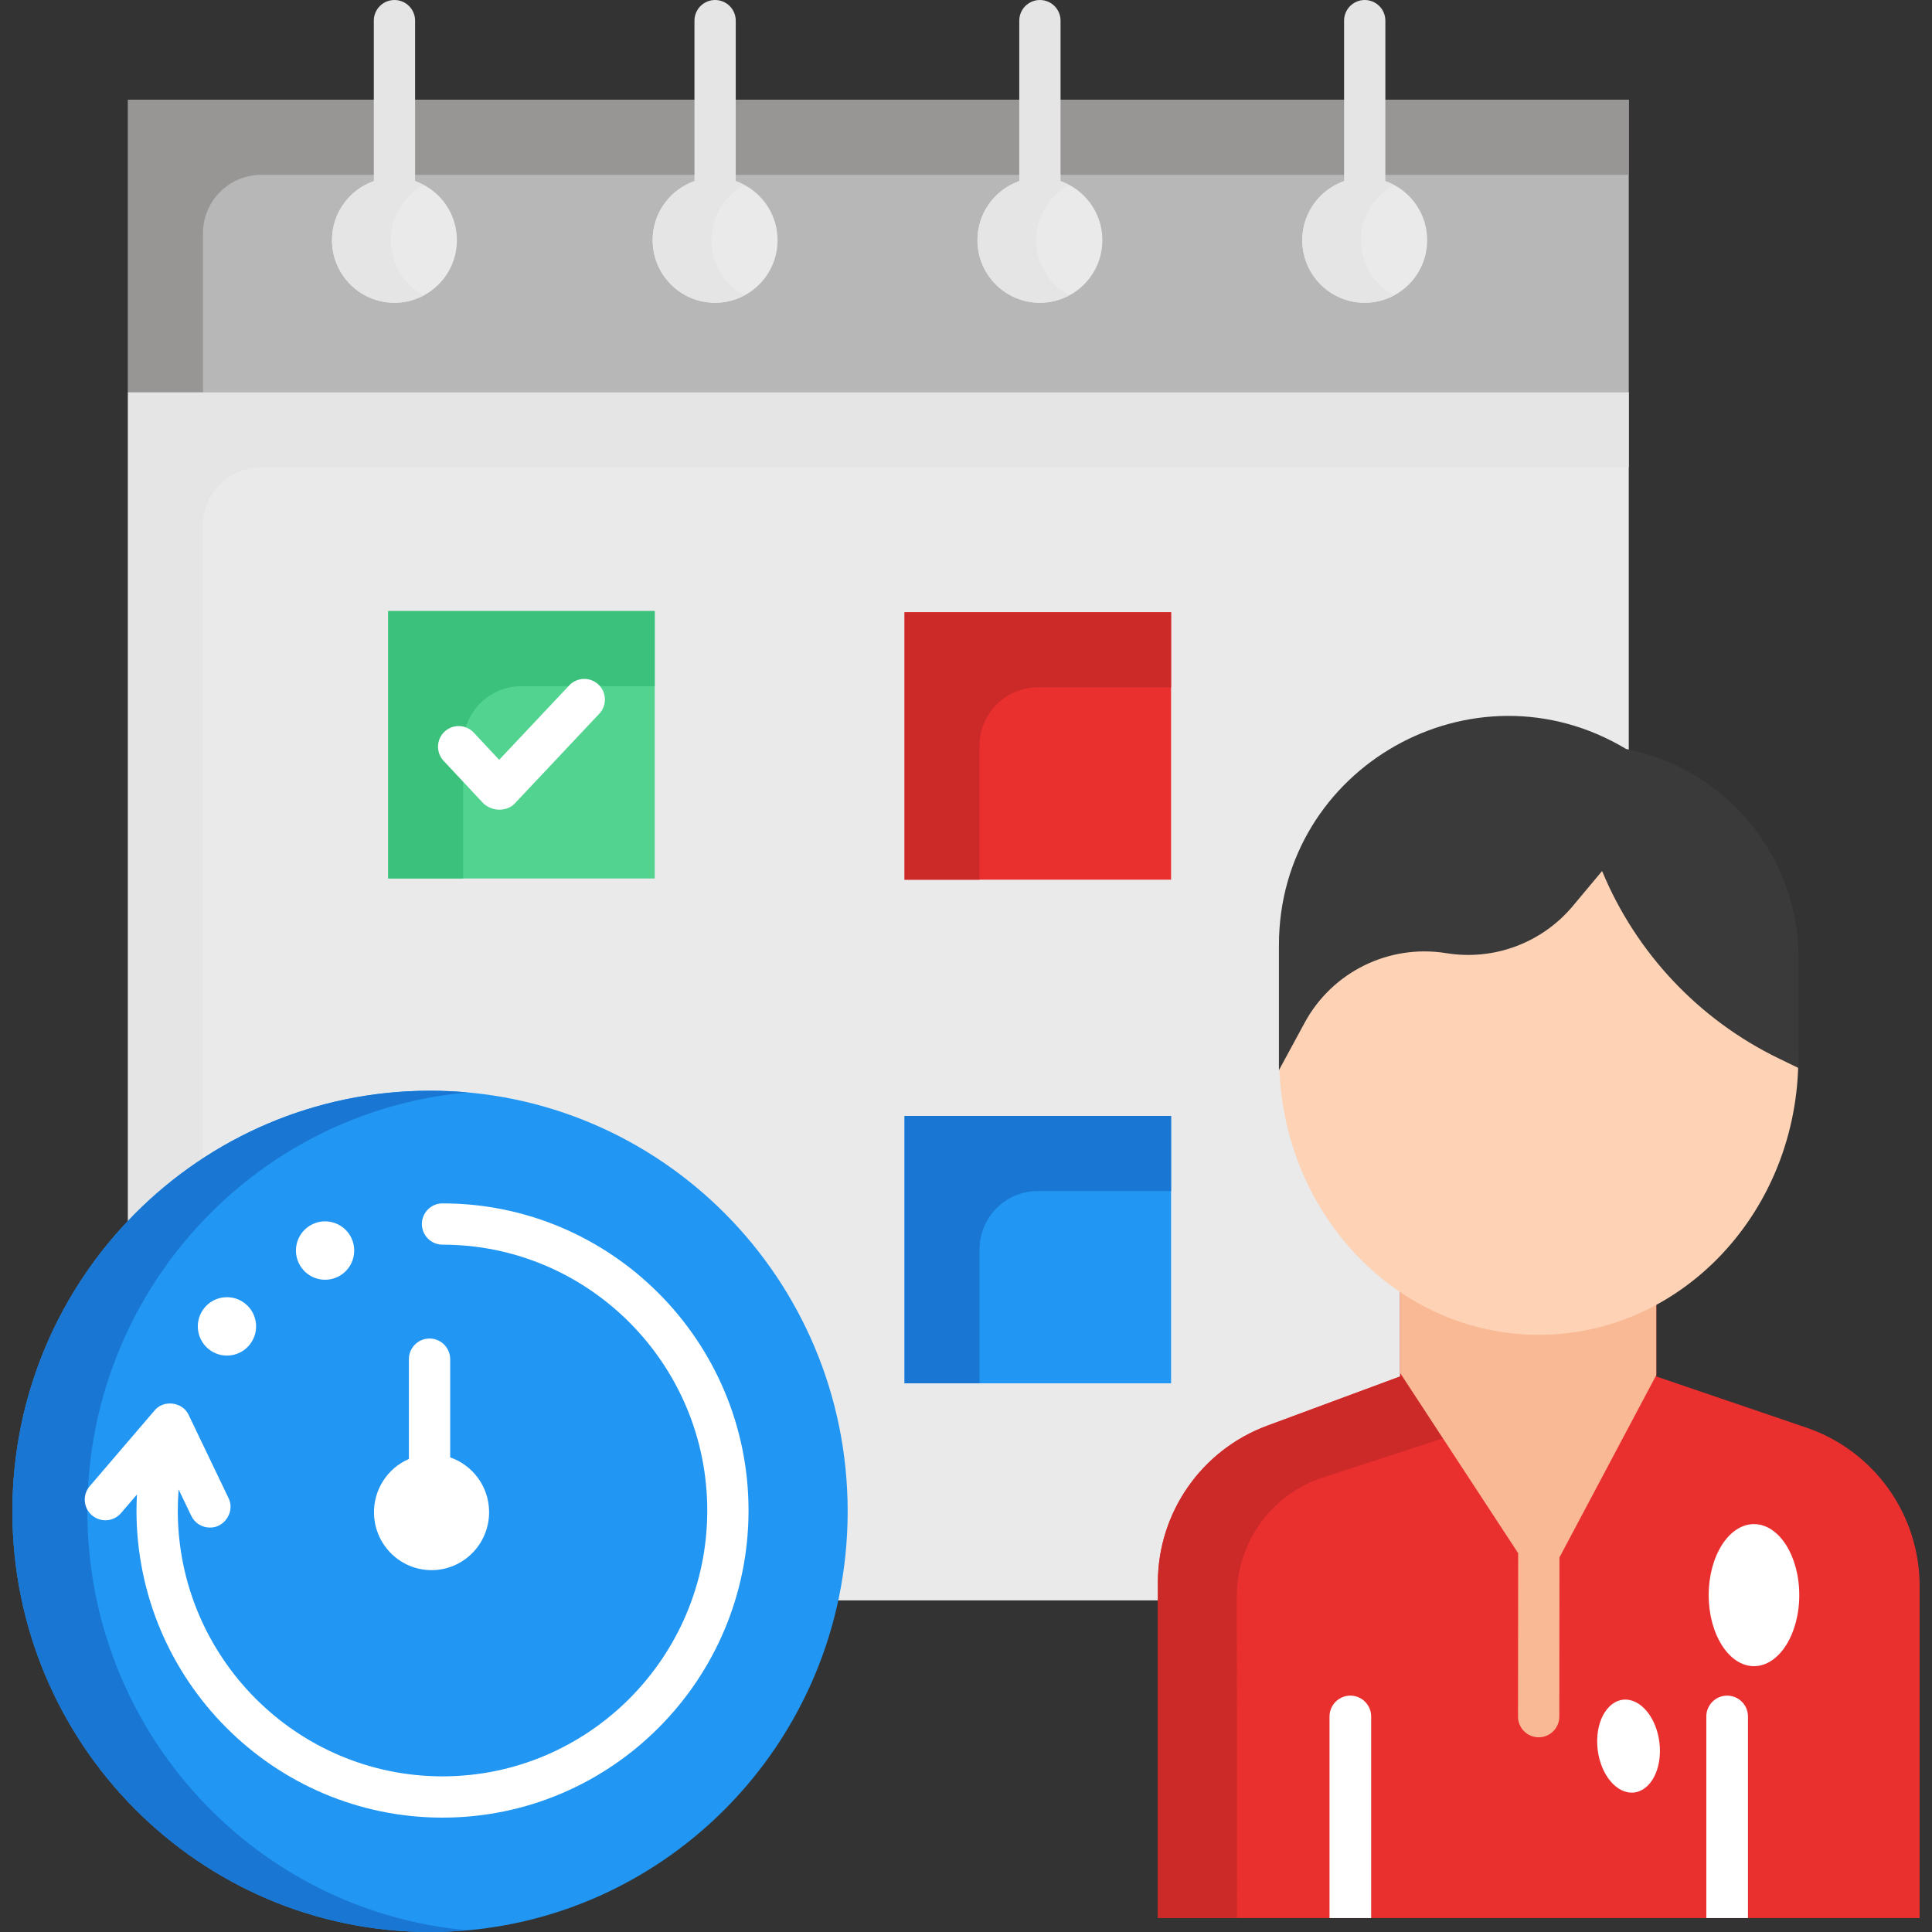
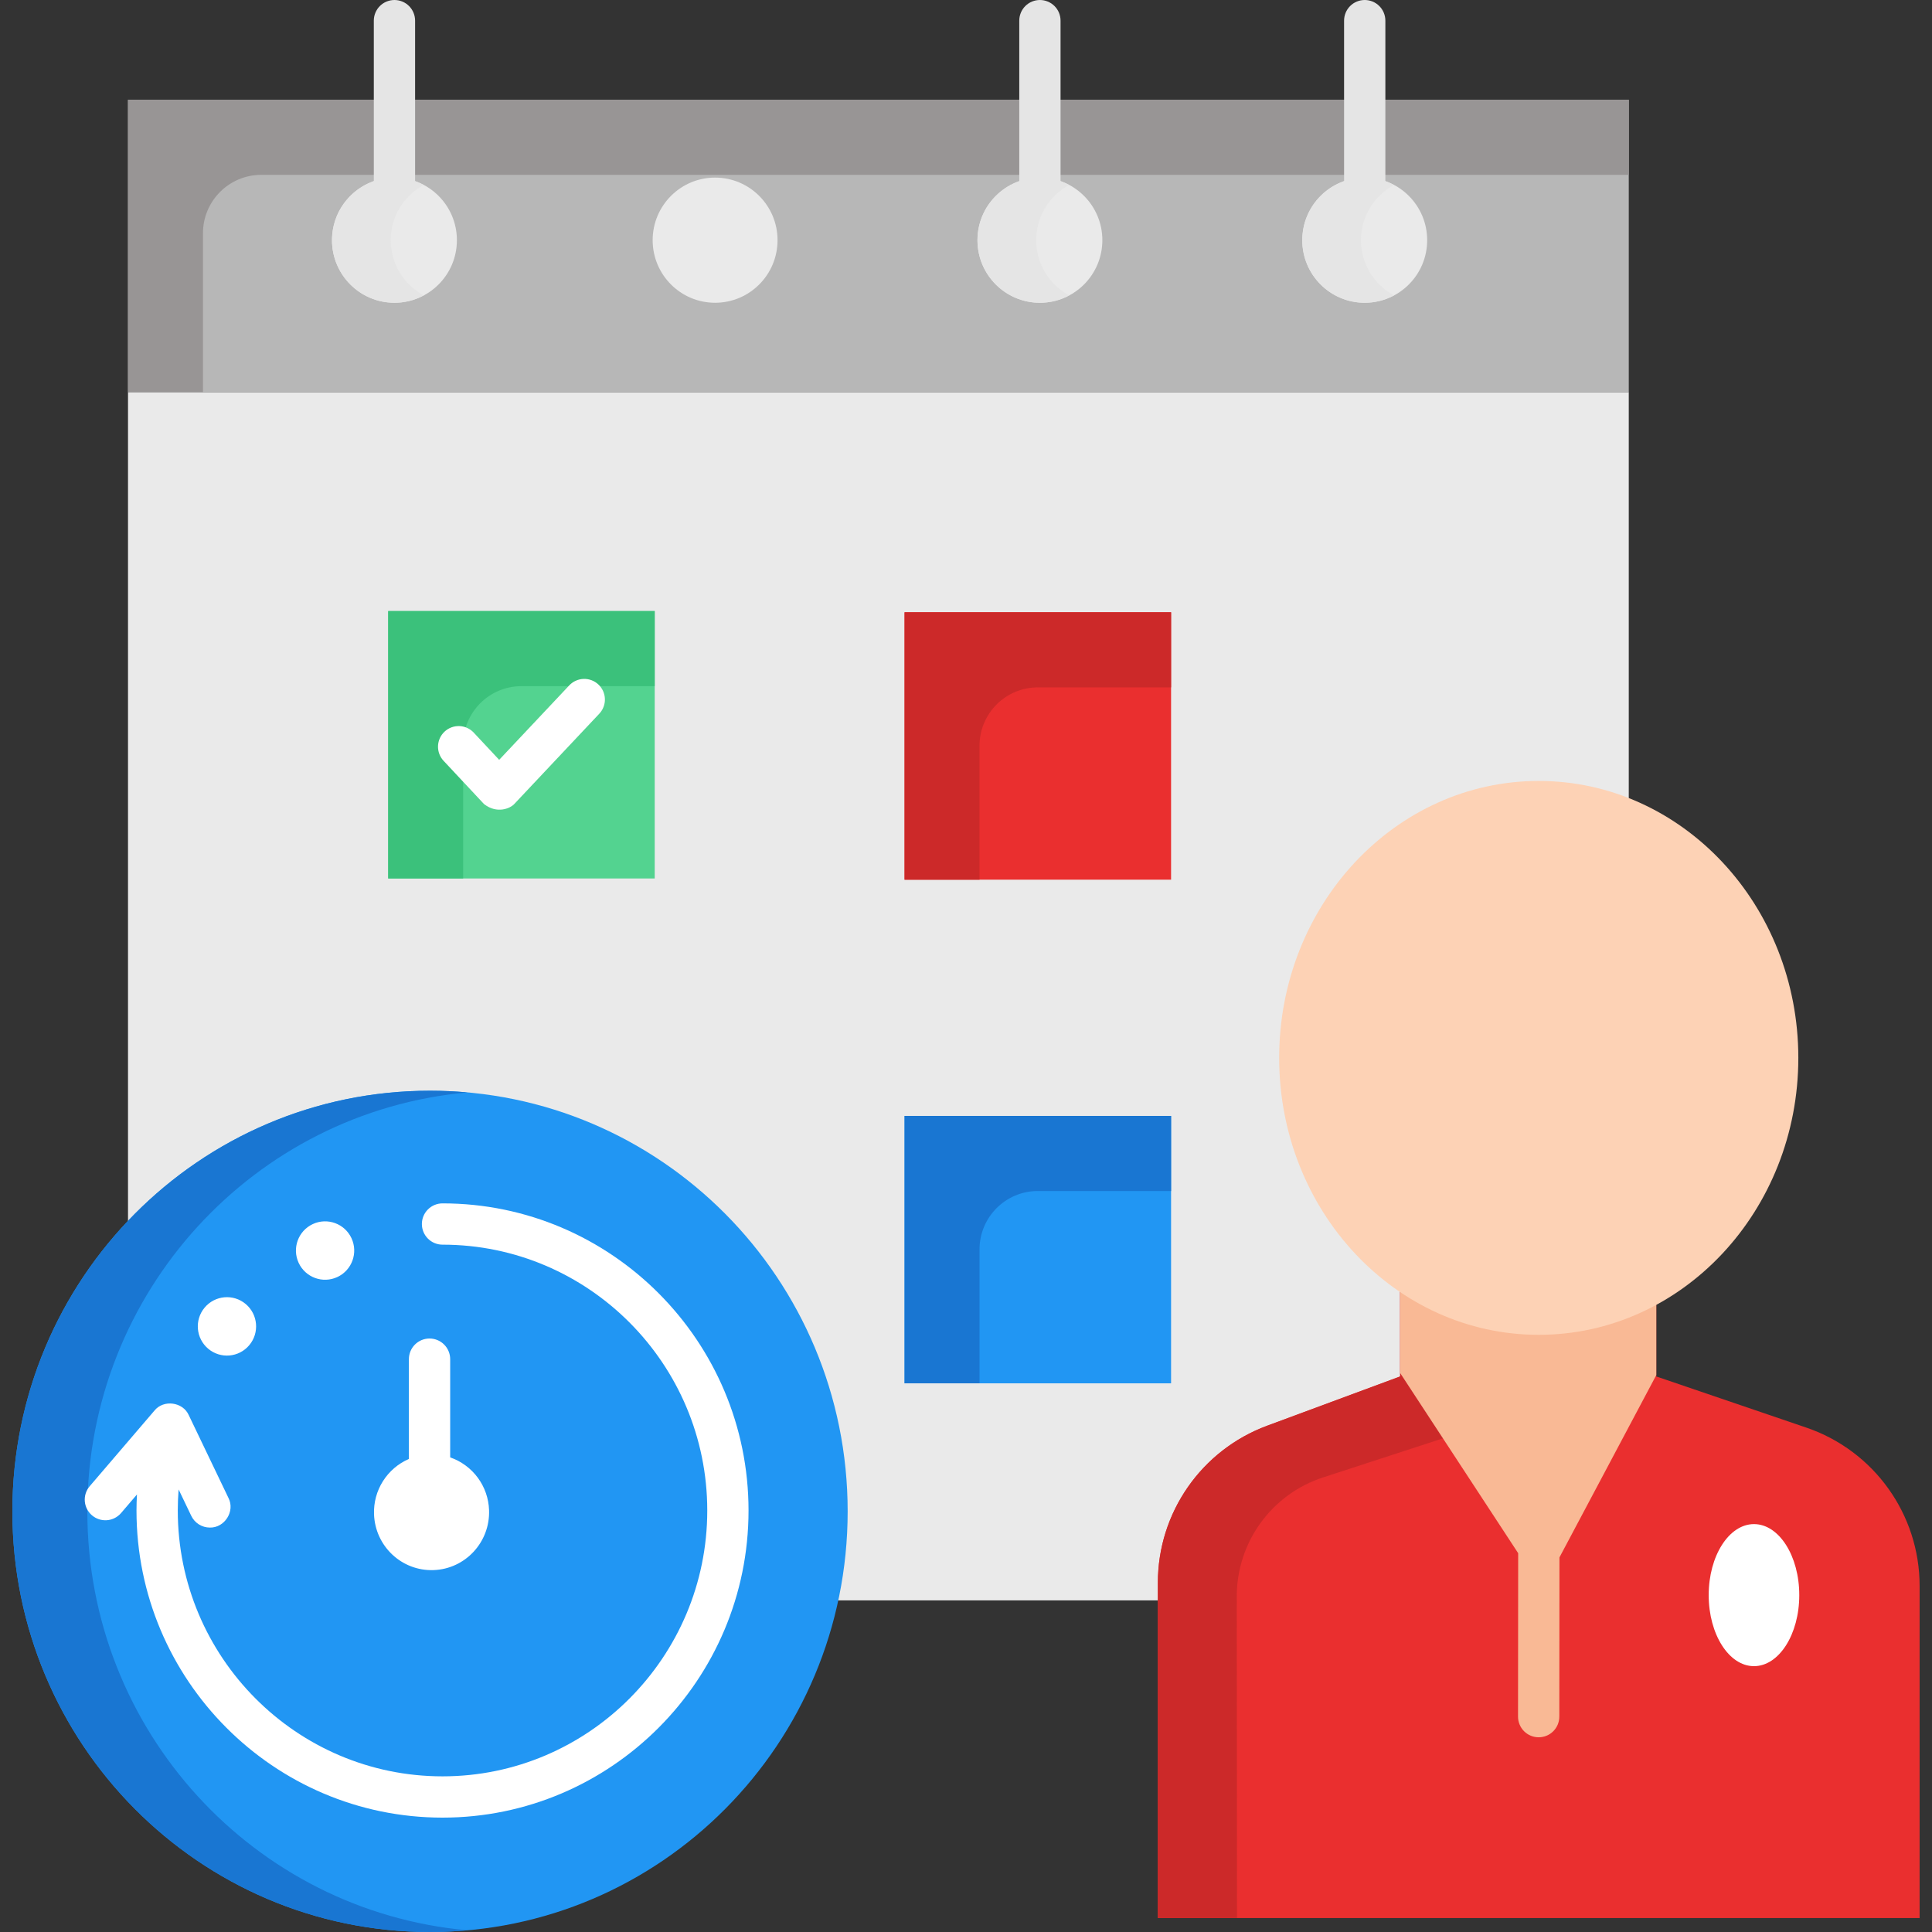
<svg xmlns="http://www.w3.org/2000/svg" width="512" height="512" viewBox="0 0 512 512" fill="none">
  <rect x="0" y="0" width="512" height="512" fill="#333333" stroke="none" />
  <g clip-path="url(#clip0_851_455)">
    <path d="M33.925 103.911H431.639V424.117H33.925V103.911Z" fill="#EAEAEA" />
-     <path d="M69.24 123.815H431.639V103.911H33.925V424.118H53.789V139.295C53.789 130.745 60.706 123.815 69.24 123.815Z" fill="#E5E5E5" />
    <path d="M33.925 26.435H431.639V103.912H33.925V26.435Z" fill="#B7B7B7" />
    <path d="M69.24 46.337H431.639V26.435H33.925V103.912H53.789V61.817C53.789 53.267 60.706 46.337 69.24 46.337Z" fill="#989595" />
    <path d="M361.665 80.236C370.805 80.236 378.215 72.811 378.215 63.651C378.215 54.491 370.805 47.065 361.665 47.065C352.526 47.065 345.116 54.491 345.116 63.651C345.116 72.811 352.526 80.236 361.665 80.236Z" fill="#EAEAEA" />
    <path d="M360.675 63.651C360.674 60.65 361.486 57.704 363.027 55.128C364.567 52.553 366.778 50.443 369.423 49.025C368.687 48.633 367.922 48.297 367.136 48.02V5.47C367.136 4.019 366.559 2.628 365.533 1.602C364.508 0.576 363.116 0 361.666 0C360.215 0 358.823 0.576 357.798 1.602C356.772 2.628 356.195 4.019 356.195 5.47V48.012C349.747 50.278 345.115 56.415 345.115 63.651C345.115 72.811 352.525 80.236 361.664 80.236C364.373 80.235 367.038 79.561 369.422 78.276C366.777 76.858 364.567 74.748 363.027 72.173C361.487 69.597 360.674 66.652 360.675 63.651Z" fill="#E5E5E5" />
    <path d="M275.587 80.236C284.727 80.236 292.136 72.811 292.136 63.651C292.136 54.491 284.727 47.065 275.587 47.065C266.447 47.065 259.038 54.491 259.038 63.651C259.038 72.811 266.447 80.236 275.587 80.236Z" fill="#EAEAEA" />
    <path d="M274.597 63.651C274.595 60.65 275.408 57.704 276.949 55.128C278.489 52.553 280.7 50.443 283.345 49.025C282.609 48.633 281.844 48.297 281.057 48.02V5.47C281.057 4.019 280.481 2.628 279.455 1.602C278.429 0.576 277.038 0 275.587 0C274.137 0 272.745 0.576 271.719 1.602C270.694 2.628 270.117 4.019 270.117 5.47V48.012C263.669 50.278 259.037 56.415 259.037 63.651C259.037 72.811 266.447 80.236 275.586 80.236C278.295 80.235 280.96 79.561 283.344 78.276C280.699 76.858 278.489 74.748 276.948 72.173C275.408 69.597 274.595 66.652 274.597 63.651Z" fill="#E5E5E5" />
    <path d="M189.509 80.236C198.649 80.236 206.058 72.811 206.058 63.651C206.058 54.491 198.649 47.065 189.509 47.065C180.369 47.065 172.96 54.491 172.96 63.651C172.96 72.811 180.369 80.236 189.509 80.236Z" fill="#EAEAEA" />
-     <path d="M188.519 63.651C188.517 60.65 189.33 57.704 190.87 55.128C192.411 52.553 194.622 50.443 197.267 49.025C196.53 48.633 195.766 48.297 194.979 48.02V5.47C194.979 4.019 194.403 2.628 193.377 1.602C192.351 0.576 190.96 0 189.509 0C188.058 0 186.667 0.576 185.641 1.602C184.615 2.628 184.039 4.019 184.039 5.47V48.012C177.591 50.278 172.96 56.415 172.96 63.651C172.96 72.811 180.37 80.236 189.509 80.236C192.217 80.235 194.883 79.561 197.267 78.276C194.622 76.858 192.411 74.749 190.871 72.173C189.33 69.598 188.517 66.652 188.519 63.651Z" fill="#E5E5E5" />
    <path d="M104.534 80.236C113.673 80.236 121.083 72.811 121.083 63.651C121.083 54.491 113.673 47.065 104.534 47.065C95.394 47.065 87.984 54.491 87.984 63.651C87.984 72.811 95.394 80.236 104.534 80.236Z" fill="#EAEAEA" />
    <path d="M103.543 63.651C103.542 60.65 104.354 57.704 105.895 55.128C107.435 52.553 109.646 50.443 112.291 49.025C111.555 48.633 110.79 48.297 110.004 48.02V5.47C110.004 4.019 109.427 2.628 108.402 1.602C107.376 0.576 105.984 0 104.534 0C103.083 0 101.691 0.576 100.666 1.602C99.64 2.628 99.064 4.019 99.064 5.47V48.012C92.615 50.278 87.984 56.415 87.984 63.651C87.984 72.811 95.394 80.236 104.534 80.236C107.242 80.235 109.907 79.561 112.291 78.276C109.646 76.858 107.436 74.748 105.895 72.173C104.355 69.597 103.542 66.652 103.543 63.651Z" fill="#E5E5E5" />
    <path d="M102.877 161.937H173.506V232.805H102.877V161.937Z" fill="#53D390" />
    <path d="M138.192 181.84H173.506V161.937H102.877V232.805H122.741V197.319C122.742 188.771 129.658 181.84 138.192 181.84Z" fill="#3BC17B" />
    <path d="M128.279 213.092L117.552 201.622C117.061 201.097 116.679 200.481 116.426 199.809C116.174 199.136 116.056 198.421 116.08 197.703C116.104 196.985 116.27 196.279 116.567 195.625C116.863 194.971 117.286 194.382 117.811 193.892C118.335 193.401 118.952 193.018 119.624 192.765C120.296 192.512 121.012 192.395 121.73 192.419C122.448 192.443 123.154 192.608 123.809 192.905C124.463 193.202 125.052 193.625 125.542 194.15L132.287 201.362L150.855 181.637C151.347 181.114 151.937 180.693 152.592 180.398C153.247 180.102 153.954 179.939 154.672 179.918C155.391 179.896 156.106 180.016 156.778 180.271C157.449 180.526 158.064 180.911 158.587 181.403C159.11 181.896 159.531 182.486 159.826 183.141C160.121 183.796 160.283 184.503 160.305 185.221C160.327 185.939 160.207 186.654 159.952 187.325C159.697 187.997 159.313 188.612 158.82 189.135L136.256 213.105C135.223 214.203 131.764 215.784 128.279 213.092Z" fill="white" />
    <path d="M239.72 295.729H310.348V366.597H239.72V295.729Z" fill="#2196F3" />
    <path d="M275.035 315.632H310.348V295.729H239.72V366.597H259.584V331.111C259.585 322.563 266.501 315.632 275.035 315.632Z" fill="#1976D2" />
    <path d="M239.72 162.258H310.348V233.126H239.72V162.258Z" fill="#EA2F2F" />
    <path d="M275.035 182.161H310.348V162.258H239.72V233.126H259.584V197.641C259.585 189.092 266.501 182.161 275.035 182.161Z" fill="#CC2929" />
    <path d="M438.931 364.775V302.171H371.054V364.775L335.803 377.835C318.399 384.283 306.85 400.873 306.85 419.421V508.302H508.718V420.295C508.718 401.318 496.636 384.444 478.664 378.318L438.931 364.775Z" fill="#EA2F2F" />
    <path d="M371.054 302.17V364.774L335.803 377.834C318.399 384.282 306.85 400.872 306.85 419.42V508.301H327.818L327.751 423.107C327.74 408.73 336.972 395.983 350.617 391.536L392.022 378.042V315.438H438.931V302.17H371.054Z" fill="#CC2929" />
    <path d="M438.932 302.17H371.055V363.868L402.333 411.615L402.294 454.923C402.294 455.642 402.434 456.353 402.709 457.017C402.983 457.681 403.385 458.285 403.893 458.793C404.401 459.302 405.003 459.705 405.667 459.981C406.33 460.256 407.042 460.398 407.76 460.399H407.764C409.214 460.399 410.605 459.823 411.63 458.799C412.656 457.774 413.233 456.384 413.235 454.934L413.272 412.731L438.932 364.421V302.17Z" fill="#F9B995" />
    <path d="M407.784 353.743C445.776 353.743 476.575 320.884 476.575 280.351C476.575 239.818 445.776 206.959 407.784 206.959C369.792 206.959 338.993 239.818 338.993 280.351C338.993 320.884 369.792 353.743 407.784 353.743Z" fill="#FDD2B5" />
-     <path d="M345.755 271.015L338.929 283.614V250.472C338.929 203.304 390.458 174.183 430.93 198.482C457.49 203.707 476.639 226.97 476.639 254.012V283.045L471.415 280.512C450.24 270.25 433.57 252.57 424.571 230.828L416.798 240.124C412.774 244.93 407.57 248.607 401.696 250.794C395.822 252.982 389.48 253.603 383.293 252.599C368.127 250.14 353.062 257.531 345.755 271.015Z" fill="#3A3A3A" />
-     <path d="M457.713 449.357C456.248 449.359 454.844 449.942 453.809 450.979C452.774 452.015 452.193 453.421 452.194 454.886V508.302H463.23V454.886C463.231 454.16 463.089 453.442 462.812 452.771C462.535 452.101 462.129 451.492 461.616 450.979C461.104 450.465 460.496 450.058 459.826 449.78C459.156 449.501 458.438 449.358 457.713 449.357ZM357.855 449.357C356.39 449.359 354.986 449.942 353.951 450.979C352.916 452.015 352.336 453.421 352.337 454.886V508.302H363.372V454.886C363.373 454.16 363.231 453.442 362.954 452.771C362.677 452.101 362.271 451.492 361.759 450.979C361.247 450.465 360.638 450.058 359.968 449.78C359.298 449.501 358.58 449.358 357.855 449.357Z" fill="white" />
    <path d="M113.961 512C175.087 512 224.639 462.092 224.639 400.526C224.639 338.961 175.087 289.053 113.961 289.053C52.835 289.053 3.282 338.961 3.282 400.526C3.282 462.092 52.835 512 113.961 512Z" fill="#2196F3" />
    <path d="M23.146 400.526C23.146 342.333 67.421 294.564 123.892 289.506C120.59 289.207 117.276 289.056 113.96 289.054C52.835 289.054 3.282 338.962 3.282 400.526C3.282 462.091 52.835 512 113.961 512C117.277 511.998 120.591 511.847 123.893 511.548C67.421 506.489 23.146 458.719 23.146 400.526Z" fill="#1976D2" />
    <path d="M117.272 318.908C115.822 318.908 114.43 319.484 113.404 320.51C112.379 321.536 111.802 322.928 111.802 324.378C111.802 325.829 112.379 327.22 113.404 328.246C114.43 329.272 115.822 329.848 117.272 329.848C155.958 329.848 187.431 361.452 187.431 400.299C187.431 439.145 155.958 470.75 117.272 470.75C78.587 470.75 47.114 439.145 47.114 400.299C47.114 398.431 47.191 396.571 47.335 394.72L50.688 401.715C51.134 402.646 51.834 403.432 52.708 403.982C53.581 404.532 54.592 404.823 55.624 404.822C59.533 404.907 62.346 400.499 60.553 396.987L50.02 375.017C48.464 371.516 43.334 370.835 40.932 373.823L23.731 393.91C22.807 395.014 22.356 396.438 22.476 397.873C22.596 399.307 23.276 400.637 24.369 401.573C25.463 402.509 26.881 402.977 28.317 402.874C29.753 402.772 31.09 402.107 32.04 401.025L36.293 396.058C36.217 397.47 36.176 398.884 36.172 400.299C36.172 445.177 72.552 481.69 117.27 481.69C161.988 481.69 198.369 445.177 198.369 400.299C198.369 355.42 161.99 318.908 117.272 318.908Z" fill="white" />
    <path d="M93.149 328.137C94.952 332.01 93.279 336.615 89.413 338.421C85.547 340.227 80.952 338.551 79.15 334.679C77.347 330.806 79.02 326.201 82.886 324.395C86.753 322.589 91.347 324.265 93.149 328.137ZM65.112 345.576C68.38 348.324 68.806 353.206 66.064 356.48C63.321 359.755 58.449 360.182 55.18 357.434C51.913 354.686 51.486 349.804 54.228 346.53C56.971 343.256 61.843 342.829 65.112 345.576ZM119.302 386.222V360.188C119.302 358.737 118.725 357.346 117.7 356.32C116.674 355.294 115.282 354.718 113.832 354.718C112.381 354.718 110.99 355.294 109.964 356.32C108.938 357.346 108.362 358.737 108.362 360.188V386.635C105.527 387.863 103.129 389.918 101.481 392.53C99.832 395.143 99.01 398.192 99.12 401.279C99.414 409.758 106.477 416.39 114.896 416.093C123.315 415.797 129.902 408.683 129.607 400.206C129.505 397.106 128.465 394.111 126.625 391.614C124.785 389.118 122.232 387.238 119.302 386.222Z" fill="white" />
    <path d="M464.824 441.55C471.452 441.55 476.825 433.122 476.825 422.726C476.825 412.33 471.452 403.902 464.824 403.902C458.195 403.902 452.822 412.33 452.822 422.726C452.822 433.122 458.195 441.55 464.824 441.55Z" fill="white" />
-     <path d="M439.879 463.118C440.209 469.923 436.761 475.269 432.18 475.059C427.598 474.849 423.617 469.161 423.287 462.356C422.958 455.552 426.405 450.205 430.987 450.415C435.57 450.625 439.55 456.312 439.879 463.118Z" fill="white" />
  </g>
  <defs>
    <clipPath id="clip0_851_455">
      <rect width="512" height="512" fill="white" />
    </clipPath>
  </defs>
</svg>